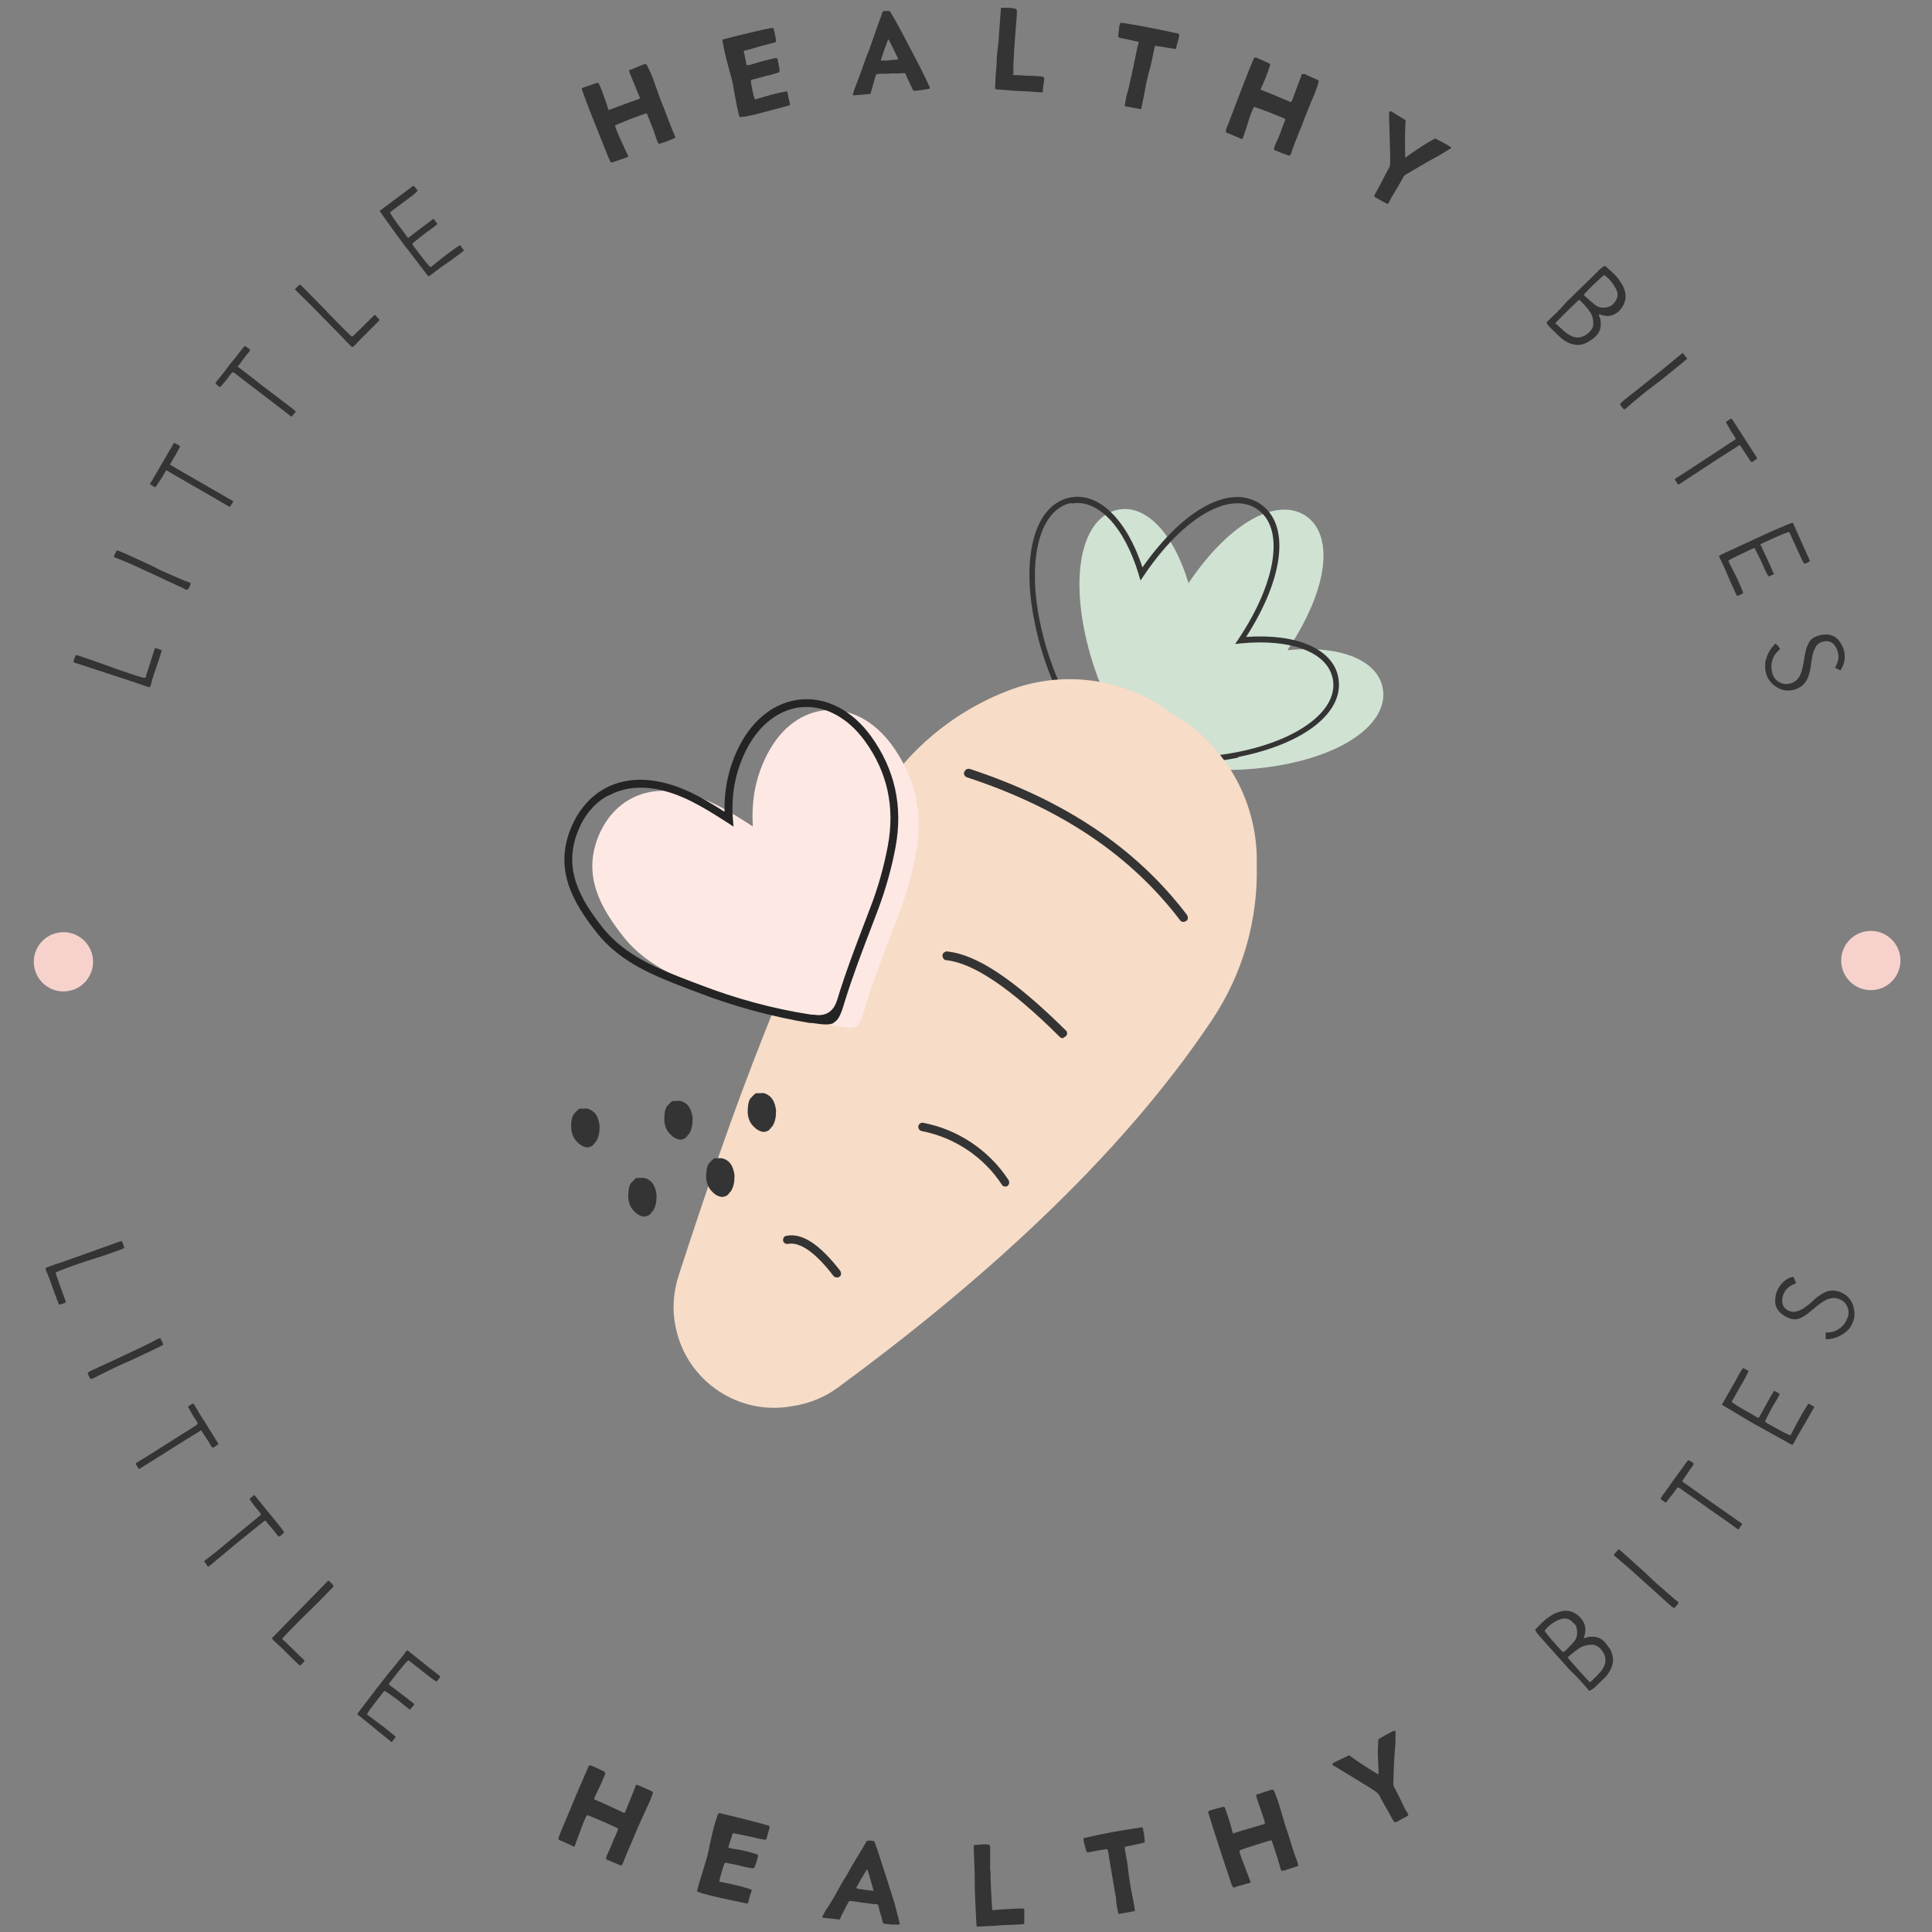
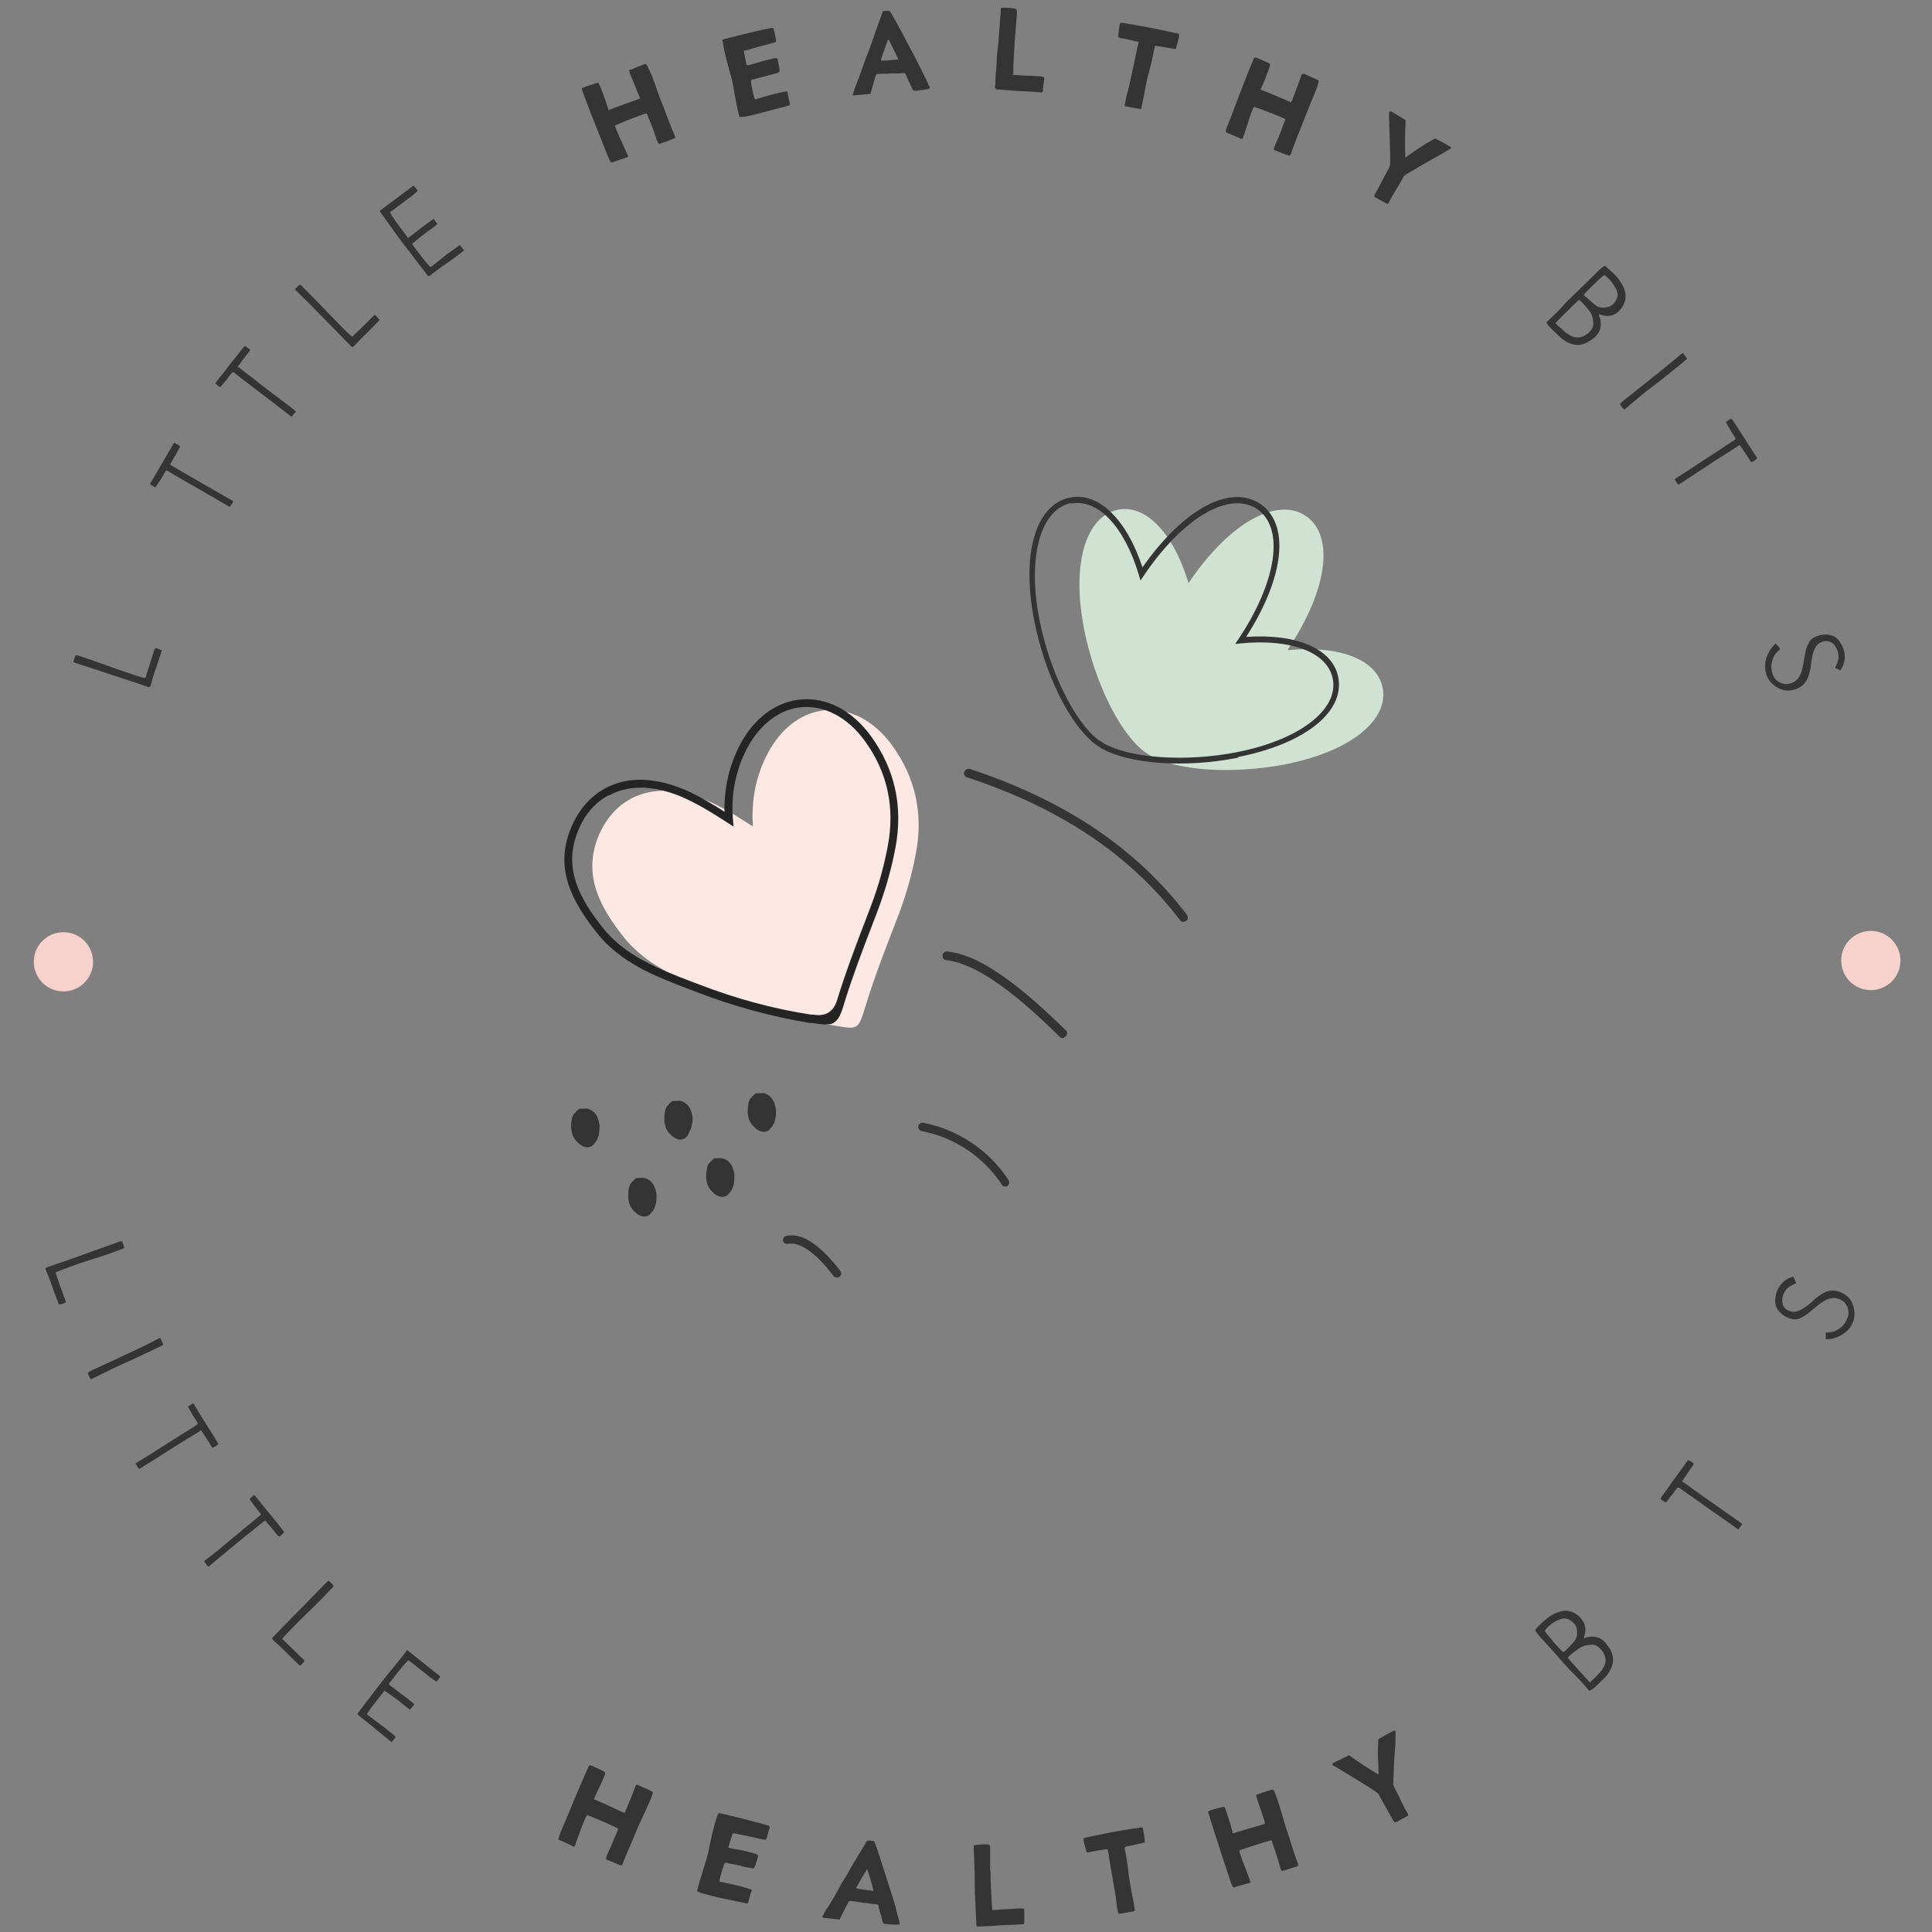
<svg xmlns="http://www.w3.org/2000/svg" id="Layer_1" data-name="Layer 1" version="1.1" viewBox="0 0 600 600">
  <rect x="0" y="0" width="600" height="600" fill="#808080" stroke="none" />
  <defs>
    <style>
      .cls-1 {
        fill: #242424;
      }

      .cls-1, .cls-2, .cls-3, .cls-4, .cls-5, .cls-6 {
        stroke-width: 0px;
      }

      .cls-2 {
        fill: #fde8e4;
      }

      .cls-3 {
        fill: #f7dcc7;
      }

      .cls-4 {
        fill: #f7d2cd;
      }

      .cls-5 {
        fill: #d0e2d2;
      }

      .cls-6 {
        fill: #343434;
      }
    </style>
  </defs>
  <g>
    <path class="cls-6" d="M22.8,205.7c.1-.8.4-1.5.7-2.2.2,0,.4,0,.5,0,3,1,6,2,9,3.1,3.1,1.2,6.3,2.2,9.5,3.3.7.2,1.4.4,2.1.6.1,0,.3,0,.5,0,.2-.2.3-.5.3-.8l1.4-4.3c.4-1.2.8-2.5,1.2-3.8,0,0,.1-.2.2-.3.7,0,1.3.4,2,.6,0,.2,0,.3,0,.3-.7,2.3-1.5,4.6-2.3,6.9-.4,1.1-.7,2.2-1,3.4-.1.3-.2.7-.4.9-.3,0-.6-.1-.9-.2-1.4-.5-2.7-.9-4.1-1.4l-7-2.3c-3.7-1.2-7.3-2.4-11-3.6-.2,0-.4-.2-.7-.3Z" />
-     <path class="cls-6" d="M35.3,172.9l.9-1.9c.3-.1.5,0,.7.1,2,.8,3.9,1.7,5.9,2.6,2.1,1,4.2,1.9,6.3,3,2.4,1.2,4.9,2.2,7.4,3.3.7.3,1.4.6,2.1.8.2,0,.4.2.6.3,0,.6-.5,1.5-.9,2h-.6c-.5-.3-1-.5-1.4-.7-3.8-1.8-7.6-3.5-11.4-5.3-2.8-1.3-5.6-2.6-8.5-3.7-.3-.1-.7-.2-1-.5Z" />
    <path class="cls-6" d="M51.5,146.3c-.6.8-1,1.8-1.6,2.6l-1.6,2.4c-.4,0-.6-.3-.9-.4-.3-.2-.6-.3-.8-.6,0-.2.2-.5.4-.7l1.7-2.9c.8-1.4,1.7-2.9,2.5-4.3.8-1.4,1.7-2.9,2.5-4.3,0-.1.2-.3.3-.5.4,0,.6.2,1,.4.3.1.6.3.9.6-.2.7-.6,1.2-.9,1.8-.3.7-.7,1.3-1.1,1.9-.3.6-.8,1.4-1.1,2,.2.1.3.2.5.3,2.5,1.5,5,2.9,7.4,4.3,3.3,1.9,6.6,3.8,9.9,5.7l1.8,1c0,.5-.3.7-.4.9l-.6.9c-.2,0-.4-.1-.5-.2l-3.4-2c-3.7-2.1-7.4-4.3-11.1-6.4-1.3-.7-2.6-1.5-3.9-2.3-.3-.2-.5-.4-1-.4Z" />
    <path class="cls-6" d="M72.2,115.6c-.7.7-1.3,1.6-1.9,2.4l-1.9,2.2c-.4,0-.6-.4-.8-.5-.2-.2-.5-.4-.7-.7.1-.2.3-.4.4-.6l2.1-2.6c1-1.3,2-2.7,3.1-4s2-2.6,3.1-3.9c.1-.1.2-.3.4-.4.4,0,.6.3.9.5.3.2.6.4.8.7-.3.6-.8,1.1-1.2,1.6-.4.6-.9,1.2-1.3,1.7-.4.6-.9,1.3-1.4,1.8.1.2.3.3.5.4,2.3,1.8,4.6,3.5,6.8,5.3,3,2.3,6.1,4.6,9.1,6.9l1.6,1.3c0,.5-.4.7-.5.8l-.7.9c-.2,0-.4-.2-.5-.3l-3.1-2.4c-3.4-2.6-6.8-5.2-10.2-7.8-1.2-.9-2.4-1.8-3.6-2.8-.3-.2-.5-.5-.9-.5Z" />
    <path class="cls-6" d="M91.5,90c.5-.7,1.1-1.2,1.6-1.6.2.1.3.2.5.3,2.2,2.3,4.5,4.5,6.7,6.8,2.3,2.5,4.7,4.8,7,7.2.5.5,1,1,1.6,1.5,0,0,.2.2.4.3.3,0,.5-.3.7-.5l3.3-3.2c.9-.9,1.9-1.9,2.8-2.8,0,0,.2-.1.3-.2.6.4.9,1,1.5,1.5-.1.1-.2.2-.2.3-1.7,1.7-3.4,3.5-5.1,5.1-.8.8-1.6,1.7-2.4,2.5-.2.2-.5.5-.8.6-.3-.1-.5-.4-.7-.6-1-1-2-2-3-3.1l-5.2-5.3c-2.7-2.8-5.4-5.5-8.2-8.2-.2-.2-.3-.3-.5-.6Z" />
    <path class="cls-6" d="M134.6,67.9l.7.9c.2.2.3.4.5.7-.1.1-.2.3-.3.4l-1.6,1.2c-2,1.4-3.8,2.9-5.7,4.4,0,0-.1.1-.1.2h0c0,.1,0,.2,0,.2.3.5.6,1,1,1.4,1.4,1.8,2.7,3.7,4.3,5.4,0,.1.2.1.3.2.1,0,.3-.2.4-.2,1-.8,2-1.6,3-2.4,1.7-1.4,3.5-2.6,5.3-3.9,0,0,.1-.1.3-.2,0,0,.2,0,.3.1.3.4.7,1,1.1,1.4-.1.2-.3.3-.4.4-.7.6-1.4,1.1-2.1,1.6-1.3,1-2.7,2-4.1,2.9-1.2.9-2.4,1.8-3.6,2.7-.2.2-.4.3-.8.5-.2-.1-.3-.3-.5-.5l-5.5-7.2c-1.2-1.5-2.3-3-3.5-4.6-1.4-1.9-2.7-3.8-4.1-5.7-.3-.5-.7-.9-.9-1.3-.2-.3-.5-.6-.7-.9.1-.2.3-.3.4-.4l6.7-5c.9-.7,1.8-1.3,2.8-2.1.2-.1.4-.3.6-.4.6.4.9,1,1.3,1.5-.1.1-.2.3-.3.4-.9.8-1.9,1.6-2.9,2.3-1.7,1.3-3.5,2.6-5.2,3.9,0,0-.1.1-.2.2,1.6,2.8,3.7,5.2,5.6,7.9.2-.1.3-.2.4-.3l5.3-4c.6-.5,1.3-.9,1.9-1.4.1-.1.3-.2.5-.3Z" />
    <path class="cls-6" d="M188.8,34.2c.2,0,.3,0,.5-.1,3.3-1.3,5.9-2.2,9.2-3.4,0,0,0,0,.2-.2,0-.1,0-.3-.1-.4l-.4-1c-.9-2.3-1.8-4.3-2.7-6.6v-.3c-.2-.3-.1-.5.2-.6h.4c1.2-.6,2.8-1.2,4.1-1.7.3,0,.5,0,.7.3.4.8.8,1.7,1.2,2.5.5,1.1.9,2.3,1.3,3.4.6,1.6,1.1,3.2,1.7,4.8.7,1.7,1.4,3.4,2,5.1.8,2,1.5,4,2.4,6,0,.2.3.5.2.8-.1,0-.2.2-.4.2-1.2.5-2.7,1.1-3.9,1.5h-.2c-.5.3-.6.3-.9-.3-.2-.4-.4-.8-.5-1.3-.3-.7-.5-1.4-.7-2.1-.5-1.3-.9-2.3-1.4-3.5l-.6-1.5c0-.2-.2-.4-.3-.6-1.1.2-8.8,3.2-9.8,3.8.1.6,1.1,3.1,1.9,4.7.7,1.6,1.5,3.3,2.2,4.8-.2.4-.5.4-.8.5-.9.3-2.2.8-3.2,1.1l-.8.3c-.4.2-.6,0-.8-.3-.3-.6-.5-1.2-.8-1.8-1.6-4.1-3.3-8.2-4.9-12.3-1-2.5-2-5.2-2.9-7.7l-.2-.5c0-.3,0-.4.3-.5.1-.1.3-.2.4-.2,1.2-.4,2.6-.9,3.8-1.3.4-.2.6-.1.9.4.5,1.2,1,2.3,1.4,3.6.5,1.3.9,2.4,1.3,3.8,0,.1.2.3.2.5Z" />
    <path class="cls-6" d="M224.4,12.3c.3,0,.5-.2.7-.2,3.1-.8,6.2-1.6,9.3-2.3,1.7-.4,3.4-.8,5.1-1.1h.3c.3,0,.5.1.5.4h0c.3,1.1.5,2.2.7,3.3.1.5,0,.7-.5.8-.4.1-.8.2-1.1.3-2,.5-3.9,1-5.8,1.6l-2.6.7c0,.6.2,1,.3,1.5,0,.5.2,1,.3,1.5.1.5.1,1,.3,1.4.3.1.5,0,.8,0,.8-.2,1.6-.5,2.4-.7,1.7-.6,3.5-.9,5.3-1.4.9-.2,1.1,0,1.2.8.2.9.3,1.8.5,2.8,0,.5,0,.7-.5.9l-2.1.6c-.7.2-1.4.3-2,.5-.9.2-1.7.5-2.6.7-.4.1-.8.2-1.2.3-.2,0-.3.1-.5.2,0,1.2.8,5,1.2,5.9.3.1.5,0,.7-.1,1.5-.4,3-.9,4.5-1.3,1.5-.4,2.9-.7,4.4-1,.4,0,.5,0,.6.3.1,1.2.5,2.4.7,3.5,0,.4,0,.5-.4.6l-7.9,2.1c-1.9.5-3.7,1-5.6,1.3-.6,0-1.1.1-1.7.2,0-.3-.1-.4-.2-.6-.3-1.2-.6-2.4-.8-3.6-.4-2.1-.8-4.1-1.1-6.1-.3-1.3-.6-2.6-1-3.9-.7-2.6-1.4-5.1-1.9-7.7l-.4-2.3Z" />
    <path class="cls-6" d="M276.3,3.4c.5.8,1,1.6,1.5,2.5,1.2,2.2,2.4,4.3,3.5,6.5,1.4,2.7,2.9,5.4,4.3,8.2.5.9.9,1.9,1.4,2.8.5,1,1,2.1,1.5,3.2.1.2.2.3.2.5.1.3,0,.4-.3.5l-1.7.3c-.8.1-1.6.2-2.3.3-.5,0-.8,0-1-.5-.5-1.1-1.1-2.3-1.6-3.4-.2-.5-.5-1.1-.7-1.6-.6,0-1.2,0-1.8.1-.6,0-1.2,0-1.8,0-.6,0-1.2,0-1.8.1-.6,0-1.2,0-1.8,0-.6,0-1.2,0-1.8.2-.4,1-.6,2-.9,3-.3,1-.6,2-.9,3.1-.2,0-.3,0-.4,0l-4.5.4c-.2,0-.3,0-.5,0,0-.2,0-.3,0-.4.3-1.1.7-2.2,1.1-3.2,1.1-2.7,2-5.5,3-8.2l1.1-2.8c.9-2.6,1.8-5.1,2.7-7.7.4-1.1.9-2.3,1.2-3.4.1-.4.4-.5.8-.5.5,0,1,0,1.6,0ZM273.4,18.8c.3,0,.4,0,.7,0,1,0,2,0,3-.2.5,0,1,0,1.5-.1,0,0,.2,0,.4-.1-1-2.1-2-4.1-3-6.1,0,0,0,0-.2,0-.8,2-1.5,4.1-2.2,6.2,0,0,0,.2,0,.4Z" />
    <path class="cls-6" d="M314.2,23.3c.2,0,.3,0,.3,0,1.4,0,2.7.1,4.1.2,1.4,0,2.9.1,4.4.2.3,0,.6,0,.9.2.3,0,.4.2.4.5v.3c-.2,1-.3,1.9-.4,2.9,0,.2,0,.4,0,.6,0,.4-.2.5-.6.5l-3.9-.3c-1.8-.1-3.6-.1-5.4-.3l-4.1-.3c-.3,0-.6-.1-.8-.2-.1-.4-.1-.8,0-1.2,0-2.1.2-4.3.4-6.3,0-2.1.2-4.2.5-6.2.1-.9.2-1.7.2-2.6.2-2.7.4-5.3.6-8v-.5c0-.3.2-.4.4-.4,1.2,0,2.4,0,3.7.2.8.2.9.2.9,1.1,0,.2,0,.4,0,.7l-.5,6.3c0,.4-.1.9-.1,1.3-.2,3-.4,5.9-.5,8.8,0,.7,0,1.5,0,2.3Z" />
    <path class="cls-6" d="M353.6,13c-.4-.1-.7-.2-1-.2-1.5-.4-3.1-.7-4.6-1h0c-.7-.2-.8-.2-.7-1,.1-.8.2-1.7.3-2.5,0-.4.2-.9.4-1.2.2,0,.4,0,.6,0,5.1.8,10.2,1.8,15.3,2.9.6.2,1.2.2,1.8.4.4,0,.5.2.5.7-.1.6-.2,1.1-.4,1.7-.1.6-.4,1.3-.5,2,0,.1-.1.2-.2.4-.3,0-.5,0-.8-.1l-4.2-.7c-.4,0-.9-.1-1.3-.2,0,.2-.2.3-.2.5l-.5,2.2c-.4,2.1-.9,4.2-1.5,6.3-.5,1.9-.9,3.9-1.2,5.8-.3,1.4-.6,2.9-.9,4.4,0,.2-.1.3-.2.5-1.7-.3-3.3-.6-4.9-.9-.2-.3-.1-.6,0-.8.2-1.3.4-2.5.8-3.7.1-.5.3-1,.4-1.5.9-3.9,1.7-7.8,2.5-11.7,0-.4.2-.8.3-1.2l.2-.9Z" />
    <path class="cls-6" d="M391.3,27.7c.2.1.3.2.4.2,3.3,1.3,5.8,2.4,9.1,3.8,0,0,0,0,.2,0,0-.1.1-.2.2-.4l.4-1c.9-2.3,1.6-4.4,2.5-6.7v-.3c.3-.3.4-.3.7-.3h.4c1.2.6,2.8,1.3,4,1.8.3.2.4.3.3.7-.3.9-.5,1.8-.9,2.7-.4,1.1-.9,2.3-1.4,3.4-.6,1.6-1.3,3.1-1.9,4.7-.6,1.7-1.3,3.4-2,5.1-.8,2-1.6,4-2.3,6.1,0,.2-.2.5-.4.8-.1,0-.3,0-.4,0-1.2-.4-2.8-1-3.9-1.5h-.2c-.5-.3-.6-.4-.4-.9.1-.4.3-.9.5-1.3.3-.7.6-1.4.9-2,.5-1.3.9-2.3,1.3-3.5l.6-1.5c0-.2.1-.4.2-.6-1-.6-8.7-3.6-9.8-3.8-.3.5-1.3,3-1.8,4.8-.5,1.7-1.1,3.4-1.7,5.1-.4.1-.7,0-.9-.2-.9-.4-2.2-.9-3.1-1.3l-.8-.3c-.4-.2-.5-.4-.4-.8.2-.7.4-1.3.7-1.9,1.6-4.1,3.1-8.2,4.7-12.3,1-2.6,2-5.1,3.1-7.7l.2-.5c.1-.2.3-.3.5-.2.2,0,.3,0,.5.1,1.1.5,2.6,1.1,3.6,1.6.4.2.5.3.4.8-.4,1.2-.8,2.4-1.3,3.6-.5,1.3-1,2.4-1.6,3.7,0,.1,0,.3-.1.5Z" />
    <path class="cls-6" d="M436.5,37.8c-.2,3.7-.2,7.4-.1,11.1,0,0,0,0,0,0,.3,0,.5-.3.8-.5,1.3-.9,2.7-1.9,4.1-2.8,1.1-.7,2.2-1.4,3.3-2,.4-.2.7-.4,1.1-.6,1.6.8,3.2,1.6,4.7,2.6.1,0,.2.2.3.2,0,.3-.3.4-.5.5-1.5.9-3,1.9-4.6,2.7-3,1.6-6,3.5-9,5.2-.2.2-.4.3-.6.5-1.2,2.2-2.5,4.4-3.8,6.5-.3.6-.6,1.2-.9,1.7,0,.2-.2.3-.3.4-.2,0-.4-.1-.6-.2-1-.6-2.1-1.1-3.1-1.7l-.3-.2c-.2-.1-.3-.3-.1-.6,0-.2.2-.5.4-.8.4-.7.8-1.5,1.2-2.2.9-1.8,1.9-3.7,2.9-5.5.2-.3.2-.6.3-.9.1-1.4,0-2.8,0-4.1l-.3-10.6c0-.5,0-1,0-1.5,0-.4.2-.5.6-.4.1,0,.3.1.4.2,1.2.7,2.4,1.5,3.6,2.2.2.1.4.3.6.4Z" />
    <path class="cls-6" d="M496.6,97.6v.6c.4.6.5,1.2.5,1.9.2,1.8-.4,3.3-1.7,4.5-.6.6-1.2,1-1.9,1.4-.6.4-1.3.7-2,.9-1.3.4-2.6.2-3.8-.2-1.3-.5-2.4-1.2-3.4-2.2-.9-.9-1.8-1.7-2.7-2.6-.5-.5-1-1-1.3-1.7,0-.2.2-.3.3-.4,1.9-1.8,3.8-3.6,5.5-5.6.4-.5.9-1,1.4-1.4,2.7-2.6,5.4-5.3,8.1-7.9.7-.7,1.4-1.5,2.3-2.1.2,0,.2-.2.4-.2,0,0,.2,0,.2,0,1.4,1.3,3,2.5,4.1,4,.7,1,1.4,2,1.8,3.1,1.1,2.8,0,5.3-1.6,6.9-1.6,1.5-3.4,1.9-5.5,1.2-.2,0-.3-.1-.6-.2ZM483,100.3c.2.2.2.3.4.4.8.7,1.5,1.4,2.3,2.1.7.6,1.5,1.2,2.4,1.6,1.5.7,3,.5,4.4-.4.5-.3,1-.7,1.4-1.2.6-.7,1-1.5.9-2.5,0-1.2-.3-2.4-1-3.4-.9-1.4-2.1-2.6-3.2-3.7,0,0-.2,0-.2-.1-.5.3-7,6.8-7.3,7.2ZM491.9,91.6c.2.2.4.5.7.7.8.7,1.6,1.4,2.4,2.1,1.4,1.3,3.1,1.4,4.8.8.4-.1.8-.4,1.1-.7.3-.3.6-.6.8-1,.7-1.1.9-2.2.3-3.5-.2-.4-.4-.7-.6-1.1-.8-1.3-1.7-2.4-2.9-3.3-.1,0-.2-.2-.3-.2-1.1.8-5.5,5-6.3,6.1Z" />
    <path class="cls-6" d="M522.6,109.6l1.3,1.7c0,.3-.2.4-.4.5-1.6,1.4-3.3,2.7-5,4.1-1.8,1.5-3.6,2.9-5.5,4.3-2.2,1.6-4.2,3.4-6.3,5.1-.6.5-1.1,1-1.7,1.5-.2.1-.4.2-.5.4-.5-.3-1.1-1.1-1.4-1.7l.4-.5c.4-.3.8-.7,1.2-1,3.3-2.6,6.6-5.2,9.8-7.8,2.4-1.9,4.8-3.9,7.2-5.9.3-.2.5-.5.9-.6Z" />
    <path class="cls-6" d="M539,136.2c-.4-.9-1.1-1.7-1.6-2.6l-1.4-2.5c.2-.3.5-.4.8-.6.3-.2.5-.4.9-.5.2.2.3.4.5.6l1.8,2.8c.9,1.4,1.8,2.8,2.7,4.2.9,1.4,1.8,2.8,2.7,4.2,0,.1.2.3.3.5-.1.3-.4.4-.8.7-.3.2-.5.4-1,.5-.5-.5-.8-1.1-1.1-1.6-.4-.6-.8-1.2-1.2-1.8-.4-.6-.9-1.3-1.3-1.9-.2,0-.4.2-.5.3-2.4,1.5-4.8,3.1-7.2,4.6-3.2,2.1-6.4,4.2-9.6,6.3l-1.7,1.1c-.5-.2-.5-.6-.6-.7l-.6-.9c.2-.2.3-.3.4-.4l3.3-2.1c3.6-2.4,7.2-4.7,10.7-7,1.3-.9,2.5-1.7,3.8-2.5.3-.2.6-.3.8-.7Z" />
-     <path class="cls-6" d="M551.1,178.2l-1,.5c-.2.1-.5.2-.8.3-.1-.1-.2-.2-.3-.3l-.9-1.8c-.9-2.2-2-4.4-3.1-6.5,0,0-.1-.1-.1-.2h-.1s0,0,0,0c-.5.2-1.1.4-1.6.7-2,1-4.2,1.9-6.1,3-.1,0-.2.1-.3.2,0,.1,0,.3.1.4.6,1.2,1.1,2.3,1.7,3.4,1,1.9,1.9,3.9,2.7,6,0,0,0,.2,0,.3,0,0-.1.2-.2.2-.5.2-1.1.5-1.6.7-.1-.2-.2-.3-.3-.5-.4-.8-.7-1.6-1.1-2.4-.7-1.5-1.4-3.1-2-4.6-.6-1.4-1.2-2.7-1.9-4.1-.1-.3-.2-.5-.4-.8.2-.1.4-.2.6-.4l8.2-3.8c1.7-.8,3.5-1.6,5.2-2.4,2.1-1,4.3-1.9,6.4-2.8.5-.2,1-.5,1.5-.6.3-.1.7-.3,1-.4.1.2.2.3.3.5l3.4,7.6c.5,1,.9,2.1,1.4,3.1,0,.2.2.5.3.7-.5.5-1.1.7-1.7.9-.1-.1-.2-.2-.3-.4-.6-1-1.1-2.2-1.6-3.3-.9-1.9-1.8-3.9-2.7-5.9,0,0-.1-.1-.2-.3-3.1,1-5.9,2.5-8.9,3.8,0,.2.1.4.2.5l2.8,6c.3.7.6,1.4.9,2.1,0,.2.1.3.2.5Z" />
    <path class="cls-6" d="M571.8,208.3c-.6-.3-1.3-.6-1.9-.9l.6-1.3c.4-.9.6-1.9.4-3-.2-1.1-.6-2.1-1.4-3-1-1-2.2-1.2-3.5-.8-1,.3-1.8.9-2.2,1.8-.4.7-.7,1.5-.9,2.4-.2,1-.4,2-.5,3-.1,1.4-.5,2.8-1,4.1-.8,1.8-2.1,2.9-3.9,3.5-2.4.8-4.7.3-6.7-1.4-1.6-1.3-2.4-3-2.6-5,0-.6,0-1.2,0-1.9.4-2,1.2-3.8,2.6-5.3.1-.2.3-.3.4-.5,0,0,.2,0,.3-.1,0,.1.2.2.3.3.4.4.8.8,1,1.4-.2.2-.4.4-.6.6-1.6,1.3-2.5,4.1-1.9,6.4,0,.2.1.5.2.7.4,1.7,2.4,3.4,4.8,3.1,1.9-.3,3.2-1.3,3.9-3.1.3-.6.4-1.3.6-2,.2-.9.4-1.8.5-2.7l.5-2.5c.1-.8.5-1.6.9-2.4.5-1.1,1.4-1.7,2.5-2.1,1.2-.5,2.4-.6,3.7-.5,1.2.2,2.2.7,3,1.6,1.2,1.5,2,3.2,2,5.2,0,1.5-.4,2.9-1.3,4.2Z" />
  </g>
  <g>
    <path class="cls-6" d="M37.8,385.4c.4.7.6,1.4.8,2.1-.2.1-.3.2-.4.3-3,1.1-6,2.2-9,3.1-3.2,1-6.4,2.1-9.5,3.3-.7.2-1.3.5-2,.8-.1,0-.3.1-.4.2,0,.3.1.6.2.8l1.5,4.3c.4,1.2.9,2.5,1.4,3.8,0,0,0,.2,0,.4-.6.4-1.3.4-2,.7,0-.2-.1-.2-.2-.3-.9-2.3-1.7-4.6-2.5-6.8-.4-1.1-.8-2.2-1.3-3.3-.1-.3-.3-.6-.2-1,.2-.2.5-.3.9-.4,1.4-.5,2.7-1,4.1-1.4l7-2.5c3.7-1.3,7.3-2.6,10.9-3.9.2,0,.4-.1.7-.2Z" />
    <path class="cls-6" d="M49.8,415.6l.9,1.9c-.1.3-.3.3-.5.4-1.9,1-3.9,1.9-5.8,2.8-2.1,1-4.2,2-6.3,2.9-2.5,1.1-4.8,2.3-7.3,3.5-.7.4-1.3.7-2,1-.2,0-.4.1-.6.2-.4-.4-.8-1.4-1-1.9l.5-.4c.5-.2.9-.5,1.4-.7,3.8-1.7,7.6-3.5,11.4-5.3,2.8-1.3,5.6-2.6,8.3-4.1.3-.1.6-.3,1-.4Z" />
    <path class="cls-6" d="M61.4,442c-.4-.9-1.1-1.7-1.6-2.6l-1.4-2.5c.2-.3.5-.4.8-.6.3-.2.5-.4.9-.4.2.2.3.4.4.6l1.7,2.9c.9,1.4,1.8,2.8,2.7,4.3.9,1.4,1.8,2.8,2.6,4.2,0,.1.2.3.3.5-.1.3-.5.4-.8.7-.3.2-.5.4-1,.5-.5-.5-.8-1.1-1.1-1.7-.4-.6-.8-1.2-1.2-1.8-.4-.6-.9-1.3-1.2-1.9-.2,0-.4.2-.5.3-2.5,1.5-4.9,3-7.3,4.5-3.2,2-6.4,4.1-9.7,6.1l-1.7,1.1c-.5-.2-.5-.6-.6-.7l-.6-.9c.2-.2.3-.3.4-.4l3.3-2c3.6-2.3,7.3-4.6,10.9-6.9,1.3-.8,2.6-1.6,3.8-2.4.3-.2.6-.3.8-.7Z" />
    <path class="cls-6" d="M81.1,470.3c-.5-.8-1.3-1.6-1.9-2.4l-1.7-2.3c.2-.4.5-.5.7-.7.2-.2.5-.4.8-.6.2.2.4.4.5.6l2.1,2.6c1.1,1.3,2.1,2.6,3.2,3.9s2.1,2.6,3.1,3.9c.1.1.2.3.3.5-.1.4-.4.5-.7.8-.2.3-.5.5-.9.6-.5-.4-.9-1-1.3-1.5-.5-.6-.9-1.1-1.4-1.7-.5-.5-1-1.2-1.5-1.8-.2.1-.3.2-.5.3-2.2,1.8-4.5,3.6-6.7,5.4-3,2.4-5.9,4.9-8.8,7.3l-1.6,1.3c-.5-.1-.6-.5-.7-.7l-.7-.9c.1-.2.3-.3.4-.4l3.1-2.4c3.3-2.7,6.6-5.5,9.9-8.2,1.2-1,2.4-1.9,3.5-2.9.3-.2.6-.3.7-.8Z" />
    <path class="cls-6" d="M102,490.9c.7.5,1.2,1,1.6,1.6-.1.2-.2.3-.3.5-2.2,2.3-4.4,4.6-6.7,6.8-2.4,2.3-4.8,4.7-7.1,7.1-.5.5-1,1.1-1.5,1.6,0,0-.2.2-.3.4,0,.3.3.5.5.6l3.3,3.2c.9.9,1.9,1.9,2.9,2.8,0,0,.1.2.2.3-.4.6-.9,1-1.4,1.5-.1-.1-.2-.2-.3-.2-1.8-1.7-3.5-3.4-5.2-5.1-.8-.8-1.7-1.6-2.6-2.4-.2-.2-.5-.5-.6-.8.1-.3.4-.5.6-.7,1-1,2-2.1,3-3.1l5.2-5.3c2.7-2.8,5.4-5.5,8.1-8.3.2-.2.3-.3.5-.5Z" />
    <path class="cls-6" d="M128.6,529.4l-.7.9c-.2.2-.4.4-.5.6-.2,0-.3,0-.4-.2l-1.6-1.2c-1.8-1.6-3.8-3-5.8-4.3,0,0-.2,0-.2,0q0,0-.1,0h0c-.4.5-.8.9-1.1,1.4-1.4,1.8-2.9,3.6-4.1,5.5,0,.1,0,.2-.1.3,0,.1.2.2.3.3,1,.8,2.1,1.5,3.1,2.3,1.8,1.3,3.5,2.7,5.2,4.1,0,0,.1.1.2.2,0,0,0,.2,0,.3-.3.4-.8.9-1.1,1.4-.2,0-.4-.2-.5-.3-.7-.6-1.4-1.1-2.1-1.7-1.3-1-2.6-2.1-3.9-3.2-1.2-1-2.4-1.9-3.5-2.8-.2-.2-.4-.3-.7-.6,0-.2.2-.4.3-.6l5.5-7.2c1.2-1.5,2.3-3,3.5-4.5,1.5-1.8,3-3.6,4.4-5.4.4-.4.7-.9,1-1.3.2-.3.5-.6.7-.9.2,0,.4.2.5.3l6.5,5.2c.9.7,1.8,1.4,2.7,2.1.2.1.4.3.6.5-.2.7-.7,1.1-1.1,1.6-.2,0-.3-.1-.4-.2-1-.6-2-1.4-3-2.2-1.7-1.3-3.4-2.7-5.1-4,0,0-.2,0-.3-.2-2.3,2.3-4.1,4.9-6.1,7.4.2.1.3.3.4.4l5.3,4c.6.5,1.2,1,1.8,1.4.1.1.2.2.4.4Z" />
    <path class="cls-6" d="M184.4,558.7c.2.1.3.2.4.2,3.3,1.4,5.7,2.6,9,4.1,0,0,0,0,.2,0,0-.1.1-.2.2-.4l.4-1c1-2.3,1.8-4.4,2.7-6.7v-.3c.3-.3.4-.3.7-.3l.4.2c1.2.5,2.8,1.2,4,1.8.3.2.4.3.3.7-.3.9-.6,1.8-1,2.6-.5,1.1-1,2.2-1.5,3.3-.7,1.6-1.4,3-2.1,4.6-.7,1.7-1.4,3.4-2.1,5-.9,2-1.7,3.9-2.5,6-.1.2-.2.5-.4.8-.1,0-.3,0-.4,0-1.2-.5-2.7-1.1-3.8-1.6h-.2c-.5-.4-.6-.4-.4-1,.1-.4.3-.9.5-1.2.3-.7.6-1.4.9-2,.5-1.2.9-2.3,1.5-3.5l.6-1.5c0-.2.1-.4.2-.6-1-.6-8.5-3.9-9.7-4.2-.4.5-1.4,3-2,4.7-.6,1.7-1.3,3.3-1.8,5-.4.1-.7,0-.9-.2-.9-.4-2.1-1-3-1.4l-.8-.3c-.4-.2-.5-.4-.3-.8.2-.7.5-1.3.7-1.9,1.7-4,3.4-8.1,5.1-12.2,1.1-2.5,2.2-5.1,3.3-7.6l.2-.5c.1-.2.4-.3.6-.2.2,0,.3,0,.5.1,1.1.5,2.5,1.2,3.6,1.7.4.2.5.4.4.9-.5,1.2-.9,2.3-1.5,3.5-.6,1.3-1.1,2.3-1.7,3.6,0,.1,0,.3-.2.5Z" />
    <path class="cls-6" d="M223.3,563.1c.3,0,.5,0,.7.1,3.1.7,6.2,1.5,9.3,2.3,1.7.4,3.4.9,5.1,1.4h.3c.2.3.4.5.3.7h0c-.3,1.1-.6,2.2-.9,3.2-.1.5-.3.6-.8.5-.4,0-.8-.2-1.2-.2-2-.5-3.9-.9-5.9-1.3l-2.6-.5c-.3.5-.3,1-.5,1.5-.2.5-.3,1-.5,1.5-.1.5-.3.9-.4,1.4.2.2.5.3.7.3.8.2,1.6.3,2.4.4,1.8.3,3.6.8,5.3,1.3.8.3,1,.4.7,1.3-.3.9-.5,1.8-.9,2.7-.2.5-.4.6-.9.5l-2.1-.4c-.7-.2-1.4-.3-2-.5-.9-.2-1.8-.4-2.6-.5-.4-.1-.8-.2-1.2-.3-.2,0-.3,0-.5,0-.5,1-1.6,4.8-1.7,5.8.2.2.5.2.7.2,1.5.3,3.1.6,4.6,1,1.5.3,2.9.8,4.3,1.2.4.1.5.3.4.6-.5,1.1-.7,2.3-1,3.4-.1.4-.3.5-.7.4l-8-1.7c-1.9-.4-3.7-.9-5.6-1.4-.5-.2-1-.4-1.6-.6,0-.3,0-.4.1-.6.3-1.2.6-2.4,1-3.5.6-2,1.2-4,1.8-6,.4-1.3.7-2.6.9-3.9.6-2.6,1.1-5.2,1.9-7.7l.7-2.2Z" />
    <path class="cls-6" d="M271.5,571.8c.3.9.7,1.8,1,2.7.8,2.4,1.5,4.7,2.3,7.1.9,2.9,1.9,5.9,2.8,8.8.3,1,.6,2,.8,3,.3,1.1.6,2.3.9,3.4,0,.2,0,.3.1.5,0,.3,0,.4-.4.4h-1.7c-.8,0-1.6-.2-2.3-.2-.5,0-.8-.2-.9-.7-.3-1.2-.6-2.4-1-3.6-.1-.6-.3-1.2-.4-1.7-.6-.2-1.2-.2-1.8-.2-.6-.1-1.2-.2-1.8-.3-.6,0-1.2-.1-1.8-.2-.6-.1-1.2-.2-1.8-.3-.6,0-1.2-.2-1.8-.1-.6.9-1,1.9-1.5,2.8-.5.9-1,1.9-1.4,2.9-.2,0-.3,0-.4,0l-4.5-.5c-.2,0-.3-.1-.5-.1,0-.2,0-.3,0-.3.5-1,1-2,1.7-2.9,1.6-2.5,3-5,4.4-7.6l1.6-2.6c1.3-2.4,2.7-4.7,4.1-7,.6-1,1.3-2.1,1.8-3.1.2-.3.5-.4.9-.4.5,0,1,.1,1.6.2ZM265.9,586.4c.3,0,.4.1.6.2,1,.1,1.9.3,2.9.4.5,0,1,.1,1.5.2,0,0,.2,0,.4,0-.6-2.2-1.2-4.4-1.9-6.5,0,0,0,0-.2-.1-1.2,1.9-2.3,3.8-3.3,5.7,0,0,0,.2-.1.3Z" />
    <path class="cls-6" d="M308,593.2c.2,0,.3,0,.3,0,1.4-.1,2.7-.2,4.1-.3,1.4,0,2.9-.2,4.4-.2.3,0,.6,0,.9,0,.3,0,.4.2.4.5v.3c0,1,0,2,0,2.9,0,.2,0,.4,0,.7,0,.4-.2.5-.6.5l-3.9.2c-1.8,0-3.6.2-5.3.3l-4.1.2c-.3,0-.6,0-.8,0-.2-.4-.2-.8-.2-1.2-.1-2.1-.2-4.3-.3-6.4-.1-2.1-.2-4.2-.2-6.2,0-.9,0-1.7,0-2.6-.1-2.7-.2-5.3-.3-8v-.5c0-.3,0-.4.4-.4,1.2-.1,2.4-.3,3.7-.2.8,0,.9.1,1,1,0,.2,0,.4,0,.7v6.3c.2.4.1.9.1,1.4.1,3,.2,5.9.4,8.8,0,.7.1,1.5.2,2.3Z" />
    <path class="cls-6" d="M343.9,574.3c-.4,0-.7,0-1,.1-1.6.2-3.1.5-4.6.8h0c-.7.1-.8.2-1-.6-.2-.8-.5-1.6-.7-2.5,0-.4-.2-.9,0-1.3.2,0,.4-.1.6-.1,5.1-1.2,10.2-2.1,15.3-2.9.6,0,1.2-.2,1.8-.3.4,0,.6,0,.7.5,0,.6.2,1.1.3,1.7.1.6.1,1.3.2,2,0,.1,0,.3,0,.5-.3,0-.5.1-.8.2l-4.1.9c-.4,0-.9.2-1.3.3,0,.2,0,.4,0,.5l.4,2.2c.4,2.1.7,4.3.9,6.4.3,2,.6,3.9,1,5.8.3,1.5.6,2.9.8,4.4,0,.2,0,.3,0,.6-1.7.3-3.3.6-4.9.9-.3-.2-.3-.5-.3-.7-.3-1.2-.5-2.5-.6-3.7,0-.5,0-1-.2-1.5-.7-4-1.3-7.9-2-11.8,0-.4-.1-.9-.2-1.3l-.2-.9Z" />
    <path class="cls-6" d="M382.7,569.4c.2,0,.3,0,.5-.1,3.4-1.1,6-1.8,9.4-2.8,0,0,0,0,.2-.2,0-.1,0-.3,0-.4l-.3-1c-.8-2.4-1.5-4.4-2.3-6.8v-.3c-.2-.3,0-.5.2-.6h.4c1.2-.5,2.9-1,4.2-1.4.3,0,.5,0,.7.4.3.9.7,1.7,1,2.6.4,1.2.7,2.3,1.1,3.5.5,1.6.9,3.2,1.4,4.8.6,1.7,1.2,3.5,1.7,5.2.6,2.1,1.3,4.1,2.1,6.2,0,.2.2.5.2.9-.1,0-.3.2-.4.2-1.2.4-2.8.9-4,1.3h-.2c-.6.2-.6.2-.8-.3-.2-.4-.3-.9-.4-1.3-.2-.7-.4-1.4-.6-2.1-.4-1.3-.8-2.3-1.2-3.6l-.5-1.5c0-.2-.2-.4-.2-.6-1.1.2-9,2.7-10,3.2,0,.6.9,3.1,1.6,4.8.6,1.7,1.3,3.3,1.9,5-.2.3-.6.4-.9.4-1,.3-2.3.7-3.2.9l-.8.3c-.5.2-.6,0-.8-.4-.3-.6-.5-1.3-.7-1.9-1.4-4.2-2.8-8.3-4.1-12.5-.9-2.6-1.7-5.3-2.5-7.9l-.2-.5c0-.3,0-.4.3-.5.2,0,.3-.1.4-.2,1.2-.3,2.7-.8,3.8-1,.5-.2.6,0,.8.4.4,1.2.8,2.4,1.2,3.6.5,1.4.7,2.5,1.1,3.9,0,.1.1.3.2.5Z" />
    <path class="cls-6" d="M418.8,545c3,2.2,6.1,4.2,9.3,6.1,0,0,0,0,0,0,0-.3,0-.6,0-.9,0-1.6-.1-3.3-.2-5,0-1.3,0-2.6.1-3.9,0-.4,0-.8.1-1.2,1.5-.9,3.1-1.8,4.8-2.6.1,0,.3,0,.3,0,.3.2.2.4.2.7,0,1.8,0,3.6-.2,5.3-.3,3.4-.4,6.9-.5,10.4,0,.3,0,.5.1.8,1.2,2.2,2.3,4.5,3.4,6.8.3.6.6,1.1,1,1.7,0,.2.1.3.2.5-.2.2-.3.3-.5.4-1,.5-2.1,1.1-3.1,1.7h-.3c-.2.2-.4.2-.5,0-.2-.2-.3-.5-.5-.7-.4-.7-.8-1.5-1.2-2.2-1-1.8-2.1-3.6-3-5.4-.1-.3-.4-.5-.6-.7-1.1-.9-2.3-1.6-3.4-2.3l-9-5.5c-.4-.3-.9-.5-1.3-.7-.3-.2-.3-.5,0-.7,0,0,.3-.2.4-.3,1.3-.6,2.5-1.2,3.8-1.8.2-.1.4-.2.6-.3Z" />
    <path class="cls-6" d="M491.7,508.7h.6c.6-.3,1.2-.4,1.9-.4,1.8-.1,3.3.6,4.4,1.9.5.6.9,1.3,1.4,1.9.4.6.6,1.4.8,2.1.3,1.3.1,2.6-.4,3.8-.6,1.3-1.3,2.4-2.3,3.3-.9.8-1.8,1.8-2.7,2.6-.5.5-1.1.9-1.8,1.2-.1,0-.3-.2-.4-.4-1.7-2-3.4-3.9-5.3-5.7-.5-.5-.9-.9-1.4-1.5-2.5-2.8-5-5.6-7.5-8.4-.7-.8-1.4-1.5-2-2.4,0-.2-.2-.3-.2-.4,0,0,0-.2,0-.2,1.3-1.4,2.6-2.8,4.2-3.9,1-.7,2-1.3,3.2-1.6,2.8-1,5.3.2,6.8,2,1.4,1.7,1.7,3.5,1,5.6,0,.1-.1.3-.2.5ZM485.5,513.1c.3-.2.5-.4.8-.6.7-.7,1.5-1.5,2.2-2.3,1.4-1.4,1.5-3,1.1-4.8-.1-.4-.3-.8-.7-1.1-.3-.3-.6-.6-.9-.9-1-.8-2.2-1-3.5-.5-.4.1-.8.3-1.2.5-1.3.7-2.5,1.6-3.4,2.8,0,.1-.2.2-.2.3.8,1.2,4.7,5.8,5.8,6.6ZM493.8,522.4c.2-.1.3-.2.4-.3.7-.7,1.5-1.4,2.2-2.2.7-.7,1.3-1.4,1.7-2.3.8-1.5.6-3-.2-4.4-.3-.5-.7-1-1.1-1.4-.7-.6-1.5-1.1-2.4-1-1.2,0-2.4.2-3.5.8-1.4.9-2.7,1.9-3.9,3,0,0,0,.1-.1.2.3.5,6.4,7.3,6.8,7.6Z" />
-     <path class="cls-6" d="M501.2,482.8l1.4-1.6c.3,0,.4.2.6.3,1.6,1.4,3.2,2.8,4.8,4.3,1.8,1.6,3.5,3.1,5.1,4.7,2,1.9,4,3.5,6,5.3.6.5,1.1,1,1.7,1.4.2.1.3.3.5.5-.2.5-.9,1.3-1.4,1.7l-.5-.3c-.4-.3-.8-.7-1.2-1-3.1-2.8-6.2-5.6-9.3-8.4-2.3-2.1-4.6-4.1-7-6.1-.3-.2-.5-.4-.8-.8Z" />
    <path class="cls-6" d="M521,461.9c-.6.7-1.2,1.7-1.8,2.4l-1.8,2.3c-.4,0-.6-.3-.9-.5s-.6-.3-.8-.7c.1-.2.3-.4.4-.7l2-2.7c.9-1.4,1.9-2.7,2.9-4.1,1-1.3,1.9-2.7,2.9-4,.1-.1.2-.3.4-.4.4,0,.6.3.9.4.3.2.6.3.8.7-.2.6-.7,1.1-1.1,1.7-.4.6-.8,1.2-1.2,1.8-.4.6-.9,1.3-1.3,1.9.2.2.3.3.5.4,2.3,1.7,4.7,3.3,7,5,3.1,2.2,6.3,4.4,9.4,6.6l1.7,1.2c0,.5-.4.7-.5.9l-.6.9c-.2,0-.4-.2-.5-.3l-3.2-2.3c-3.5-2.4-7-4.9-10.5-7.4-1.3-.9-2.5-1.7-3.7-2.6-.3-.2-.5-.5-.9-.4Z" />
-     <path class="cls-6" d="M550.9,431.9l1,.5c.2.1.4.3.7.4,0,.2,0,.3,0,.4l-1,1.8c-1.3,2-2.4,4.2-3.4,6.3,0,0,0,.2,0,.2q0,0,0,.1h0c.5.3.9.6,1.5.9,2,1.1,4,2.3,6.1,3.2.1,0,.2,0,.3,0,.1,0,.2-.2.2-.4.6-1.1,1.2-2.3,1.8-3.4,1-1.9,2.1-3.8,3.3-5.7,0,0,0-.2.2-.2,0,0,.2,0,.3,0,.5.3,1,.6,1.5.9,0,.2-.1.4-.2.5-.4.8-.9,1.5-1.3,2.3-.8,1.4-1.7,2.9-2.5,4.3-.8,1.3-1.5,2.6-2.2,3.9-.1.3-.3.5-.5.8-.2,0-.4-.2-.6-.2l-7.9-4.4c-1.7-.9-3.4-1.9-5-2.8-2-1.2-4-2.4-6-3.6-.5-.3-1-.5-1.4-.8-.3-.2-.6-.4-1-.6,0-.2.1-.4.2-.5l4.1-7.2c.5-1,1.1-2,1.7-3,.1-.2.3-.4.4-.7.7.1,1.2.5,1.8.9,0,.2,0,.3-.2.5-.5,1.1-1.1,2.2-1.7,3.2-1.1,1.8-2.1,3.8-3.2,5.6,0,0,0,.2-.1.3,2.6,1.9,5.5,3.3,8.3,5,.1-.2.2-.3.3-.4l3.2-5.8c.4-.7.8-1.4,1.2-2,0-.2.2-.3.3-.5Z" />
    <path class="cls-6" d="M557,396.6c.3.6.6,1.3.8,1.9l-1.3.6c-.9.5-1.7,1.1-2.2,2-.6,1-.9,2-.8,3.2.1,1.4.9,2.3,2.1,2.8,1,.4,1.9.4,2.9,0,.8-.3,1.5-.7,2.2-1.2.8-.6,1.6-1.2,2.3-1.9,1-1,2.2-1.8,3.4-2.5,1.7-.9,3.5-.9,5.2-.2,2.4,1,3.8,2.8,4.2,5.4.4,2-.1,3.8-1.2,5.5-.3.5-.8,1-1.3,1.4-1.6,1.3-3.4,2.1-5.4,2.3-.2,0-.4,0-.6,0,0,0-.2,0-.3,0,0-.1,0-.3,0-.4,0-.6,0-1.1,0-1.7.3,0,.5,0,.8,0,2.1,0,4.6-1.5,5.6-3.7,0-.2.2-.4.3-.7.8-1.5.4-4.2-1.6-5.5-1.6-1-3.3-1-5-.2-.6.3-1.2.7-1.8,1.1-.7.5-1.4,1.1-2.1,1.7l-2,1.6c-.6.5-1.4.9-2.2,1.3-1.1.5-2.2.4-3.3,0-1.2-.4-2.2-1.1-3.1-2-.8-.9-1.3-2-1.3-3.2,0-2,.5-3.7,1.8-5.3,1-1.2,2.2-2,3.7-2.4Z" />
  </g>
  <circle class="cls-4" cx="19.7" cy="298.7" r="9.2" />
  <circle class="cls-4" cx="581" cy="298.3" r="9.2" />
  <g>
    <g id="flat">
      <path class="cls-5" d="M399.9,201.8c13.2-19.8,14.1-35.9,5.6-41.6-8.5-5.7-23.1,1.2-36.4,20.9-4.9-16.3-13.7-24.5-21.9-22.8-9.5,1.9-14.7,15.8-10.5,37.2,3.2,16.2,10.9,31.9,18.5,37.8.3.2.6.4.9.6s.6.4.9.6c8.3,4.9,25.8,6,42,2.9,21.4-4.2,32.3-14.3,30.4-23.8-1.6-8.3-12.5-13.3-29.4-11.7Z" />
      <path class="cls-6" d="M384.5,235.3c-16.5,3.3-34.1,2-42.6-3-.2-.1-.5-.3-.7-.5l-.5-.3c-.2-.2-.5-.3-.7-.5-7.8-6-15.6-21.7-18.8-38.3-4.1-20.7.4-36.1,11.2-38.2,8.8-1.7,17.5,6.8,22.4,21.7,12.7-18.1,27.2-26,36.6-19.7,9.3,6.3,7.5,22.8-4.4,41.3,15.7-1.1,26.9,3.7,28.6,12.5,2.1,10.8-10.4,20.7-31.1,24.8ZM332.7,156.2c-9.6,1.9-13.7,16.8-9.9,36.2,3.1,15.9,10.8,31.6,18.2,37.3.2.1.4.3.6.4l.5.3c.2.1.4.3.6.4,8.1,4.7,25.5,5.9,41.4,2.8,19.4-3.8,31.7-13.2,29.8-22.8-1.6-8.2-12.8-12.5-28.5-11l-1.8.2,1-1.5c12-18,14.4-34.6,5.8-40.4-8.6-5.8-23.1,2.7-35.2,20.7l-1,1.5-.5-1.7c-4.5-15.1-12.8-23.8-21-22.2Z" />
-       <path class="cls-3" d="M367,223.6l-5.6-3.8c-14.2-9.5-32.1-11.5-48.1-5.4-17.1,6.5-31.6,18.6-41.1,34.3-26.6,44.1-45.8,99.3-61.5,147.6-1.6,5.1-2,10.5-.9,15.7,3.3,16.9,19.8,28,36.7,24.6h0s1.2-.2,1.2-.2c4.5-.9,8.7-2.7,12.4-5.4,42-30.8,87-70.2,116.4-114.4,9.4-14.1,14.2-30.8,13.8-47.8v-2.8c-.4-17.1-9-32.9-23.2-42.5h0Z" />
      <path class="cls-6" d="M367.8,286.3c-.5,0-1,0-1.3-.5-15.4-20.2-37-34.8-66.2-44.4-.3-.1-.6-.3-.8-.7-.2-.3-.2-.7,0-1,.2-.5.5-.8,1-.9s.4,0,.7,0c29.7,9.8,51.7,24.7,67.4,45.3.2.3.3.6.3,1,0,.4-.2.7-.5.9-.2.1-.3.2-.5.2Z" />
      <path class="cls-6" d="M330.3,322.4c-.4,0-.9,0-1.2-.4-15.3-15.2-26.8-22.9-35.2-23.8-.4,0-.7-.2-.9-.5-.2-.3-.3-.6-.3-1,0-.6.5-1,1.1-1.2s.3,0,.4,0c9.1.9,20.8,8.7,36.8,24.5.3.2.4.6.4.9,0,.3-.1.7-.4.9-.2.2-.4.3-.7.4Z" />
      <path class="cls-6" d="M312.5,368.5c-.5,0-1,0-1.3-.5-5.6-8.6-14.6-14.7-24.8-16.7-.8-.1-1.3-.8-1.2-1.5,0-.5.5-1,1-1.1s.3,0,.5,0c10.7,2,20.4,8.5,26.4,17.6.5.7.4,1.5-.2,2-.2.1-.3.2-.5.2Z" />
      <path class="cls-6" d="M260.1,396.7c-.5,0-1,0-1.3-.5-5.6-7.3-10.4-10.6-14.1-9.9-.7.1-1.4-.3-1.5-1s.3-1.4,1-1.5c4.9-1,10.3,2.6,16.7,10.8.2.3.3.6.3,1s-.2.7-.5.9c-.2.1-.4.2-.5.3Z" />
    </g>
    <path class="cls-2" d="M233.8,256.5c-.5-8,.9-15.4,4.5-22.3,8.8-17.1,27.3-18.4,38.7-2.8,7.4,10.2,9.8,21.5,7.4,33.8-1.2,6.4-3,12.7-5.3,18.8-3.7,9.6-7.5,19.2-10.5,29.1-2.1,6.8-2.3,6.6-9.5,5.4-11.9-1.9-23.6-5-34.8-9.4-11.2-4.4-22.9-8.3-30.7-18.2-7.1-9-12.7-18.9-7.8-31.1,4.4-10.7,13.8-15.8,25.2-13.8,8.3,1.5,15.3,5.8,22.7,10.6h0Z" />
    <path class="cls-1" d="M258.9,317.7c-1.4.7-3.3.5-6.7,0h-.7c-12-2-23.8-5.2-35.1-9.6l-2.4-.9c-10.5-4-21.4-8.2-28.8-17.7-7.2-9.2-13.2-19.4-7.9-32.3,4.6-11.2,14.5-16.7,26.5-14.6,7.6,1.3,14,4.9,21.2,9.5-.1-7.4,1.4-14.2,4.7-20.6,4.4-8.5,11.4-13.7,19.3-14.3,7.9-.6,15.7,3.5,21.4,11.3,7.5,10.3,10.1,21.9,7.7,34.7-1.2,6.4-3,12.8-5.3,19l-1.9,5c-3,7.8-6.1,15.9-8.6,24-1.1,3.8-1.9,5.6-3.4,6.4ZM189,247c-4.2,2.2-7.5,6-9.5,11.1-4.8,11.7.8,21.3,7.6,29.9,7,8.9,17.6,13,27.8,16.9l2.4.9c11.1,4.3,22.8,7.5,34.6,9.3h.7q5.7,1,7.4-4.6c2.5-8.2,5.6-16.4,8.6-24.2l1.9-5c2.3-6,4-12.2,5.2-18.5,2.3-12.1-.1-23.1-7.2-32.8-5.2-7.1-12.2-10.9-19.3-10.4-7,.5-13.3,5.3-17.3,13-3.4,6.7-4.9,13.8-4.3,21.7l.2,2.4-2-1.3c-7.8-5-14.4-9-22.3-10.4-5.4-.9-10.3-.2-14.3,2Z" />
    <g>
      <path class="cls-6" d="M184.9,354.7c-.2.3-.5.6-.7.9-.4.4-1,.6-1.5.7-.3,0-.5,0-.6,0-1.1-.2-2.1-.8-3.1-1.9-1-1.1-1.5-2.4-1.6-4.2-.1-1.8.2-3.3.8-4.2,1.3-1.5,1.8-1.7,1.8-1.7h1.5c.9-.2,1.8.2,2.7.9,1,.7,1.7,2.2,2,4.3v.5c0,1.8-.3,3.3-1.2,4.7Z" />
-       <path class="cls-6" d="M213.8,352.3c-.2.3-.5.6-.7.9-.4.4-1,.6-1.5.7-.3,0-.5,0-.6,0-1.1-.2-2.1-.8-3.1-1.9-1-1.1-1.5-2.4-1.6-4.2,0-1.8.2-3.3.8-4.2,1.3-1.5,1.8-1.7,1.8-1.7h1.5c.9-.2,1.8.2,2.7.9,1,.7,1.7,2.2,2,4.3v.5c0,1.8-.3,3.3-1.2,4.7Z" />
+       <path class="cls-6" d="M213.8,352.3c-.2.3-.5.6-.7.9-.4.4-1,.6-1.5.7-.3,0-.5,0-.6,0-1.1-.2-2.1-.8-3.1-1.9-1-1.1-1.5-2.4-1.6-4.2,0-1.8.2-3.3.8-4.2,1.3-1.5,1.8-1.7,1.8-1.7h1.5c.9-.2,1.8.2,2.7.9,1,.7,1.7,2.2,2,4.3c0,1.8-.3,3.3-1.2,4.7Z" />
      <path class="cls-6" d="M239.7,349.9c-.2.3-.5.6-.7.9-.4.4-1,.6-1.5.7-.3,0-.5,0-.6,0-1.1-.2-2.1-.8-3.1-1.9-1-1.1-1.5-2.4-1.6-4.2,0-1.8.2-3.3.8-4.2,1.3-1.5,1.8-1.7,1.8-1.7h1.5c.9-.2,1.8.2,2.7.9,1,.8,1.7,2.2,2,4.3v.5c0,1.8-.3,3.3-1.2,4.7Z" />
      <path class="cls-6" d="M202.6,376.2c-.2.3-.5.6-.7.9-.4.4-1,.6-1.5.7-.3,0-.5,0-.6,0-1.2-.2-2.1-.8-3.1-1.9-1-1.1-1.5-2.4-1.6-4.2,0-1.8.2-3.3.8-4.2,1.3-1.5,1.8-1.7,1.8-1.7h1.5c.9-.1,1.8.2,2.7.9,1,.8,1.7,2.2,2,4.3v.5c0,1.8-.3,3.3-1.2,4.7Z" />
      <path class="cls-6" d="M226.8,370.1c-.2.3-.5.6-.7.9-.4.4-1,.6-1.5.7-.3,0-.5,0-.6,0-1.2-.2-2.1-.8-3.1-1.9-1-1.1-1.5-2.4-1.6-4.2,0-1.8.2-3.3.8-4.2,1.3-1.5,1.8-1.7,1.8-1.7h1.5c.9-.1,1.8.2,2.7.9,1,.8,1.7,2.2,2,4.3v.5c0,1.8-.3,3.3-1.2,4.7Z" />
    </g>
  </g>
</svg>